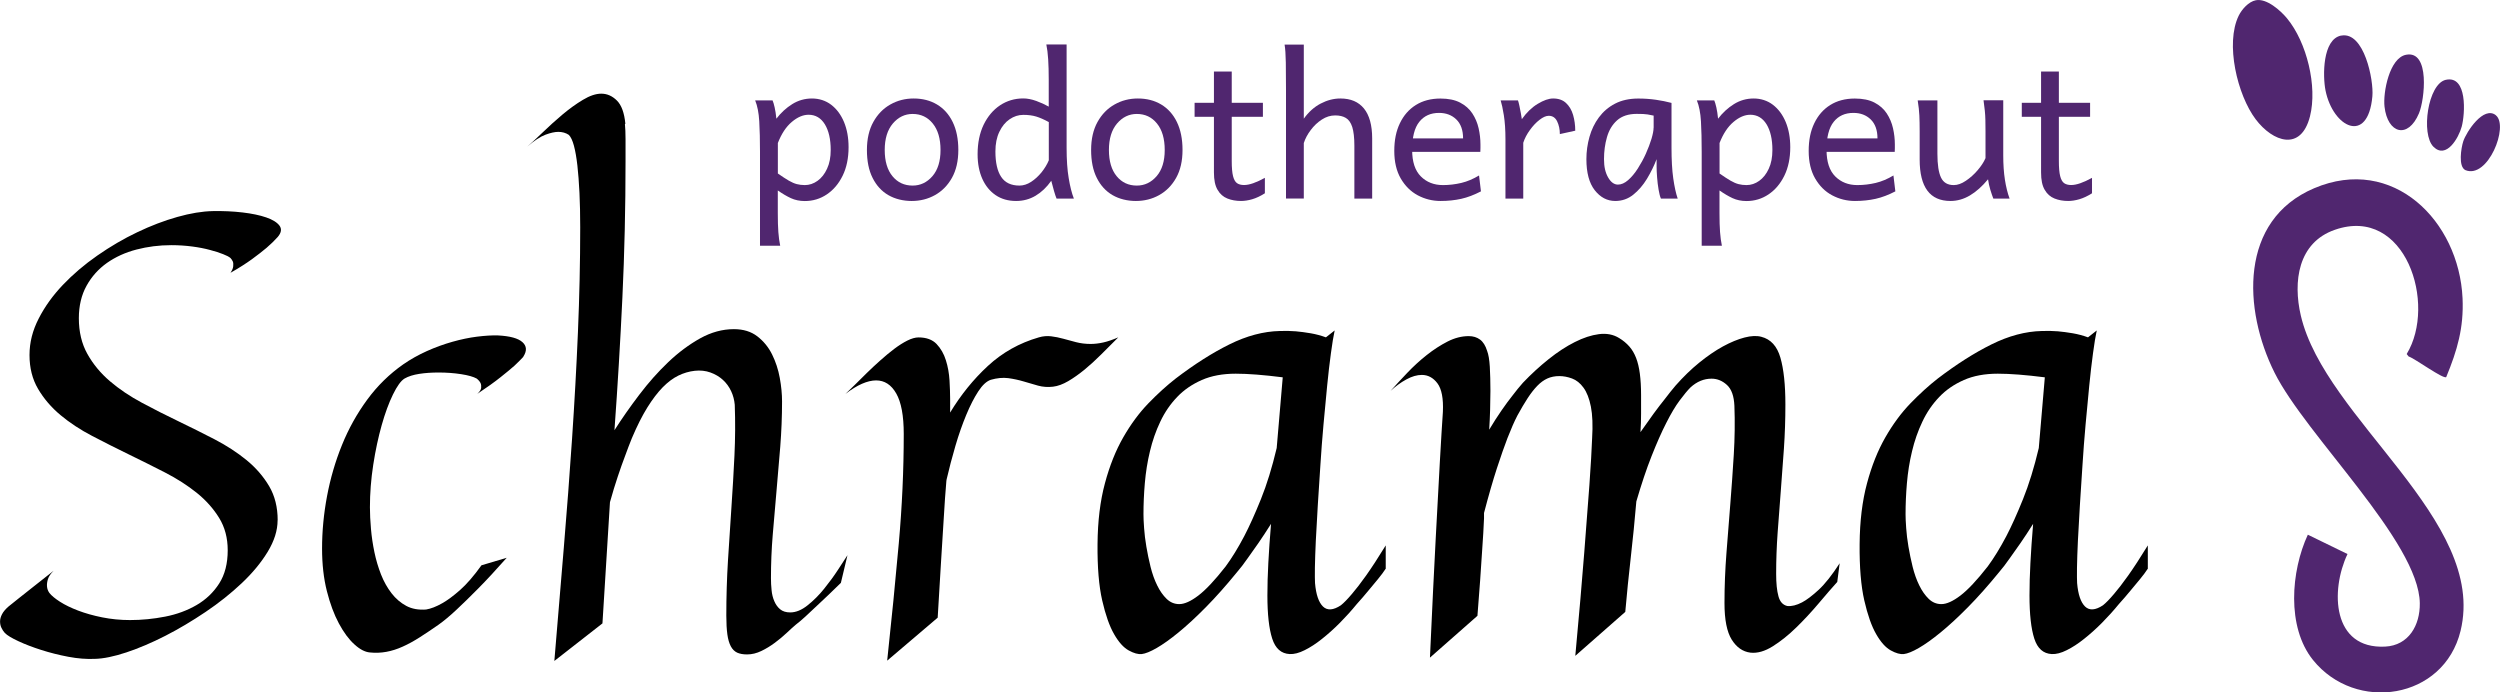
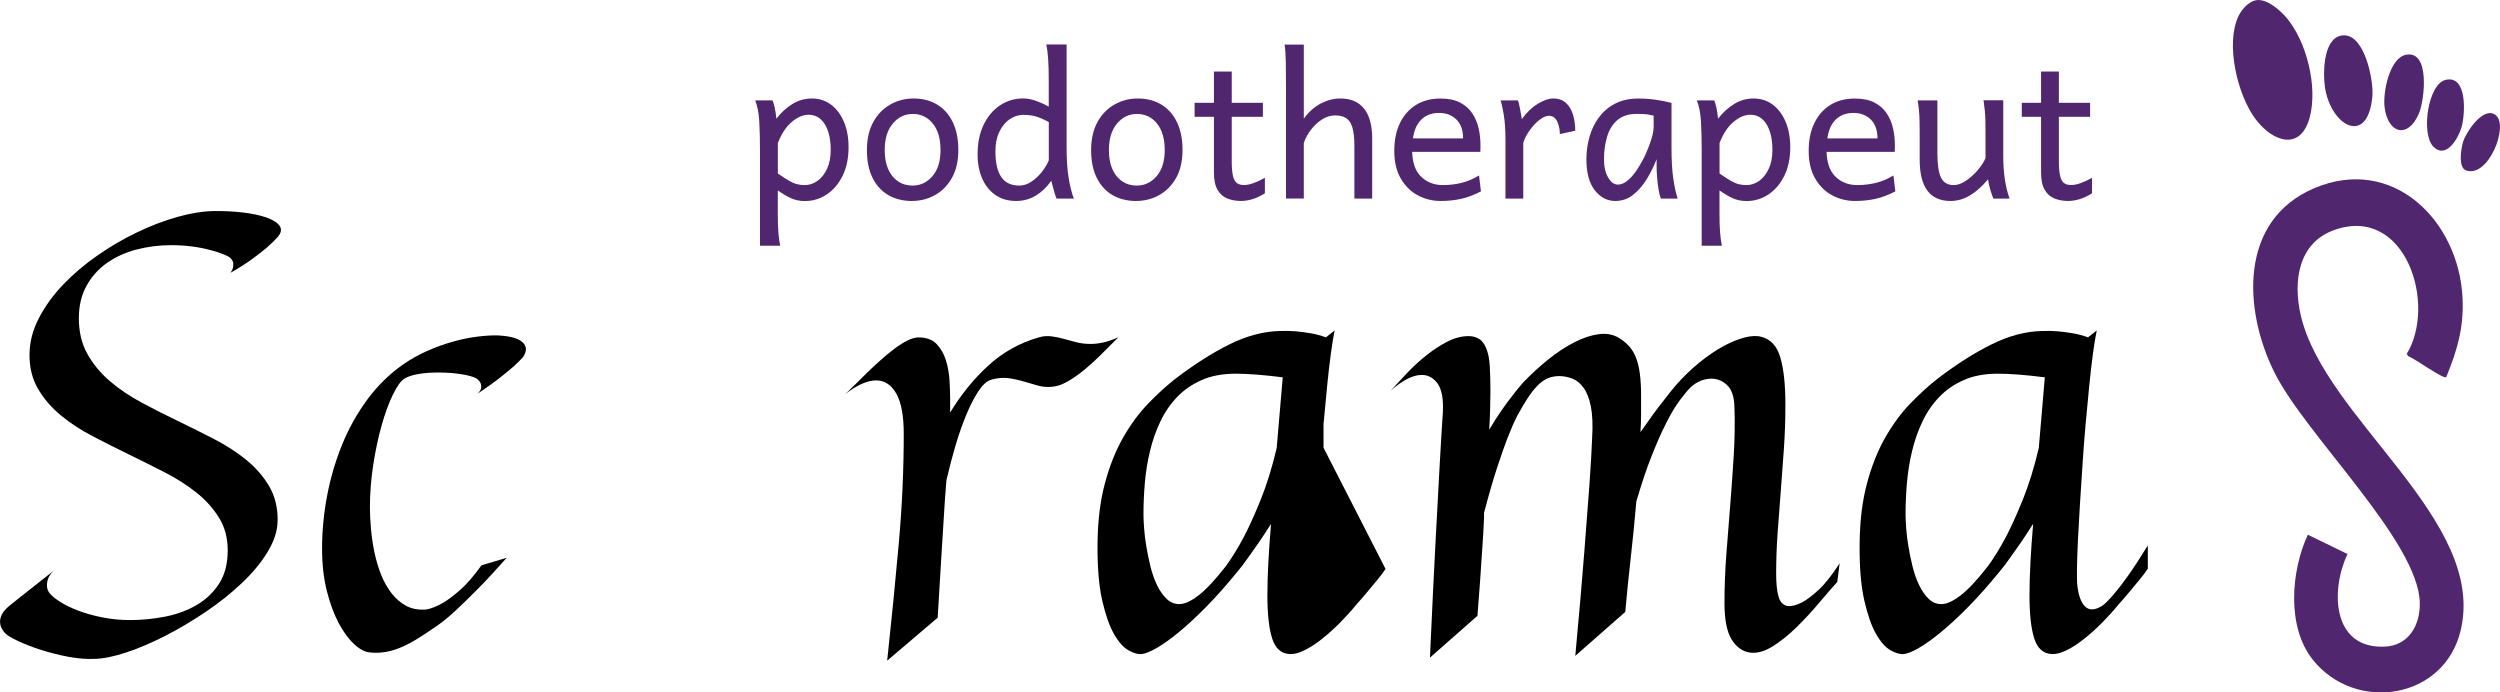
<svg xmlns="http://www.w3.org/2000/svg" id="Laag_2" viewBox="0 0 405.89 112.43">
  <defs>
    <style>.cls-1{fill:#50266f;}</style>
  </defs>
  <g id="Laag_1-2">
    <path class="cls-1" d="M397.16,61.22c-.46.4-5.16-3.07-6.1-3.34l-.32-.4c4.93-8.1-.19-24.14-11.64-20.18-6.03,2.08-6.83,8.44-5.55,13.93,3.93,16.85,30.3,33.19,25.94,51.18-2.72,11.2-17.06,13.33-23.97,4.73-4.3-5.35-3.57-14.42-.83-20.33l6.44,3.14c-2.8,5.92-2.5,15.46,6.11,15.03,3.82-.19,5.68-3.46,5.63-7.04-.14-9.99-18.46-27.18-23.58-37.43s-5.78-24.76,6.43-29.95c12.81-5.44,23.51,5.31,24.09,17.85.22,4.8-.86,8.46-2.65,12.81Z" />
    <path class="cls-1" d="M366.25.04c1.76-.34,4.02,1.67,5.07,2.95,3.2,3.87,4.95,11.04,3.72,15.9-1.46,5.73-6.01,4.2-8.83.46-2.96-3.94-4.96-12.28-2.74-16.81.51-1.03,1.6-2.27,2.78-2.5Z" />
    <path class="cls-1" d="M380.12,5.78c3.71-.71,5.29,7.23,5.05,9.85-.71,7.92-6.4,5.08-7.61-.95-.46-2.31-.51-8.32,2.55-8.91Z" />
    <path class="cls-1" d="M390.64,8.89c3.93-.76,3.02,7.33,2.09,9.52-1.78,4.21-5.09,3.3-5.59-1.1-.26-2.29.79-7.9,3.5-8.42Z" />
    <path class="cls-1" d="M395.09,23.83c-2.07-2.04-.92-10.22,2-10.87,3.52-.78,3.15,5.52,2.58,7.61-.49,1.8-2.49,5.33-4.58,3.26Z" />
    <path class="cls-1" d="M405.22,18.72c2.15,1.75-1.3,10.41-4.95,8.9-1.19-.57-.69-3.6-.35-4.66.51-1.57,3.32-5.85,5.31-4.24Z" />
    <path d="M45.07,84.46c0,1.66-.54,3.37-1.61,5.13s-2.48,3.46-4.22,5.1c-1.74,1.64-3.69,3.2-5.86,4.66-2.17,1.46-4.35,2.76-6.54,3.88s-4.31,2.02-6.32,2.69c-2.02.67-3.73,1.02-5.13,1.05-1.33.06-2.77-.05-4.3-.34-1.53-.29-2.99-.66-4.37-1.1-1.38-.44-2.62-.91-3.71-1.42-1.09-.5-1.83-.95-2.22-1.34-.23-.26-.42-.54-.56-.85-.15-.31-.22-.65-.22-1.03s.11-.76.32-1.17c.21-.41.56-.82,1.05-1.25.46-.36,1.03-.81,1.71-1.37.59-.46,1.33-1.05,2.25-1.78.91-.73,2.03-1.62,3.37-2.66-.49.49-.8.94-.93,1.37-.13.42-.18.81-.15,1.17.03.39.16.75.39,1.07.33.42.9.9,1.71,1.42.81.52,1.8,1,2.95,1.44,1.16.44,2.46.81,3.91,1.1,1.45.29,2.95.44,4.52.44,1.92,0,3.82-.19,5.71-.56,1.89-.37,3.59-1,5.1-1.88s2.73-2.04,3.66-3.49c.93-1.45,1.39-3.25,1.39-5.4,0-1.99-.46-3.74-1.39-5.25s-2.14-2.87-3.64-4.08c-1.5-1.2-3.21-2.3-5.15-3.3-1.94-.99-3.91-1.98-5.91-2.95s-3.97-1.97-5.91-2.98c-1.94-1.01-3.65-2.14-5.15-3.39-1.5-1.25-2.71-2.67-3.64-4.25-.93-1.58-1.39-3.41-1.39-5.49s.5-4,1.49-5.93c.99-1.94,2.3-3.76,3.93-5.47,1.63-1.71,3.49-3.3,5.59-4.76s4.26-2.73,6.47-3.78c2.21-1.06,4.39-1.89,6.52-2.49,2.13-.6,4.06-.92,5.79-.95,1.66-.03,3.25.04,4.79.22,1.53.18,2.82.45,3.86.81,1.04.36,1.76.81,2.15,1.34s.29,1.15-.29,1.83c-.49.55-1.09,1.14-1.81,1.76-.65.55-1.45,1.17-2.39,1.86-.94.68-2.1,1.42-3.47,2.2.26-.39.41-.74.44-1.05.03-.31.02-.56-.05-.76-.1-.23-.23-.42-.39-.59-.23-.2-.63-.41-1.2-.63-.57-.23-1.28-.46-2.12-.68-.85-.23-1.81-.42-2.88-.56s-2.21-.22-3.42-.22c-1.95,0-3.83.24-5.64.71-1.81.47-3.4,1.2-4.79,2.17-1.38.98-2.49,2.21-3.32,3.71-.83,1.5-1.25,3.26-1.25,5.27,0,2.21.46,4.15,1.39,5.81s2.15,3.13,3.66,4.42c1.51,1.29,3.24,2.45,5.18,3.49,1.94,1.04,3.91,2.04,5.91,3,2,.96,3.97,1.95,5.91,2.95,1.94,1.01,3.66,2.13,5.18,3.37,1.51,1.24,2.73,2.65,3.66,4.22.93,1.58,1.39,3.43,1.39,5.54Z" />
    <path d="M84.96,57.94c-.33.36-.8.83-1.42,1.42-.55.49-1.31,1.12-2.27,1.88-.96.77-2.22,1.67-3.78,2.71.39-.36.6-.68.63-.98.03-.29,0-.55-.1-.78-.13-.26-.34-.5-.63-.73-.52-.29-1.36-.53-2.51-.71-1.16-.18-2.38-.27-3.69-.27-1.11,0-2.15.07-3.12.22s-1.77.4-2.39.76c-.59.36-1.21,1.22-1.88,2.59-.67,1.37-1.28,3.03-1.83,4.98-.55,1.95-1.01,4.09-1.37,6.42-.36,2.33-.54,4.63-.54,6.91,0,1.07.06,2.25.17,3.52.11,1.27.3,2.53.56,3.78.26,1.25.62,2.46,1.07,3.61.46,1.16,1.03,2.17,1.71,3.05s1.48,1.56,2.39,2.05c.91.49,1.99.68,3.22.59.78-.13,1.66-.47,2.64-1.03.81-.46,1.77-1.16,2.86-2.12,1.09-.96,2.25-2.3,3.49-4.03l4.1-1.22c-1.73,1.95-3.27,3.62-4.64,5-1.37,1.38-2.52,2.51-3.47,3.39-1.11,1.04-2.1,1.87-2.98,2.49-1.07.75-2.08,1.42-3.03,2.03-.94.6-1.86,1.11-2.76,1.51-.9.41-1.78.69-2.66.85-.88.16-1.77.2-2.69.1-.78-.07-1.62-.5-2.51-1.32-.9-.81-1.73-1.94-2.51-3.39-.78-1.45-1.43-3.2-1.95-5.25-.52-2.05-.78-4.36-.78-6.93,0-2.8.27-5.63.81-8.5.54-2.86,1.34-5.62,2.42-8.28,1.07-2.65,2.44-5.11,4.1-7.37,1.66-2.26,3.61-4.17,5.86-5.74,1.17-.81,2.45-1.53,3.83-2.15,1.38-.62,2.77-1.12,4.15-1.51,1.38-.39,2.72-.67,4-.83,1.29-.16,2.42-.23,3.39-.2,1.95.1,3.28.46,3.98,1.1.7.63.74,1.42.12,2.37Z" />
-     <path d="M101.46,20.15c.06.62.1,1.43.1,2.44v3.56c0,7.55-.17,14.93-.51,22.14-.34,7.21-.77,14.4-1.29,21.56,1.2-1.89,2.55-3.81,4.03-5.76,1.48-1.95,3.05-3.72,4.71-5.3,1.66-1.58,3.39-2.86,5.18-3.86,1.79-.99,3.61-1.49,5.47-1.49,1.53,0,2.8.39,3.81,1.17,1.01.78,1.81,1.76,2.39,2.93s1,2.44,1.25,3.81.37,2.64.37,3.81c0,2.47-.1,4.92-.29,7.35-.2,2.43-.4,4.83-.61,7.2-.21,2.38-.42,4.74-.61,7.1-.2,2.36-.29,4.71-.29,7.06,0,.65.03,1.3.1,1.95.06.65.21,1.25.44,1.78.23.54.54.98.95,1.32.41.34.95.51,1.64.51.91,0,1.85-.38,2.81-1.15.96-.76,1.86-1.66,2.69-2.69s1.58-2.05,2.25-3.08c.67-1.03,1.18-1.81,1.54-2.37l-1.07,4.49c-1.43,1.4-2.61,2.53-3.54,3.39-.93.86-1.67,1.55-2.22,2.08-.65.59-1.17,1.03-1.56,1.32-.39.33-.88.77-1.46,1.32-.59.55-1.23,1.09-1.93,1.61-.7.52-1.43.97-2.2,1.34-.77.37-1.54.56-2.32.56-.65,0-1.19-.1-1.61-.29-.42-.2-.77-.54-1.03-1.03-.26-.49-.45-1.13-.56-1.93-.11-.8-.17-1.81-.17-3.05,0-3.06.09-6.05.27-8.96.18-2.91.37-5.79.56-8.62s.36-5.63.49-8.4c.13-2.77.15-5.52.05-8.25-.07-.78-.26-1.52-.59-2.22-.33-.7-.77-1.31-1.34-1.83-.57-.52-1.25-.92-2.03-1.2-.78-.28-1.63-.37-2.54-.27-.91.1-1.8.36-2.66.78-.86.42-1.71,1.06-2.54,1.9-.83.85-1.66,1.94-2.49,3.27-.83,1.33-1.67,3-2.51,4.98-.36.88-.73,1.86-1.12,2.93-.36.94-.75,2.04-1.17,3.3-.42,1.25-.85,2.65-1.27,4.17l-1.22,19.68-7.81,6.1c.52-6.28,1.03-12.43,1.54-18.43.5-6.01.95-11.91,1.34-17.72s.71-11.56.95-17.24c.24-5.68.37-11.35.37-17.02,0-2.02-.04-3.87-.12-5.57-.08-1.69-.2-3.18-.34-4.47-.15-1.29-.33-2.35-.56-3.2-.23-.85-.5-1.43-.83-1.76-.49-.33-1.06-.49-1.71-.49-.55,0-1.25.15-2.08.46-.83.31-1.81.95-2.95,1.93.68-.59,1.53-1.37,2.54-2.34,1.01-.98,2.07-1.93,3.17-2.86,1.11-.93,2.21-1.73,3.32-2.39,1.11-.67,2.1-1,2.98-1,.94,0,1.79.37,2.54,1.12.75.75,1.2,2,1.37,3.76Z" />
    <path d="M153.66,77.96c-.16,1.86-.31,3.94-.44,6.25-.13,1.99-.28,4.34-.44,7.06-.16,2.72-.34,5.72-.54,9.01l-8.2,6.98c.72-6.64,1.34-12.97,1.88-18.99.54-6.02.81-11.96.81-17.82,0-2.96-.41-5.15-1.22-6.57-.81-1.42-1.9-2.12-3.27-2.12s-3.09.73-4.98,2.2c.42-.39.94-.89,1.54-1.49s1.25-1.25,1.95-1.93c.7-.68,1.43-1.37,2.2-2.05.76-.68,1.51-1.3,2.25-1.86.73-.55,1.44-1,2.12-1.34s1.29-.51,1.81-.51c1.27,0,2.25.36,2.93,1.07.68.72,1.19,1.6,1.51,2.64.33,1.04.52,2.13.59,3.27.06,1.14.1,2.12.1,2.93v2.29c1.73-2.86,3.77-5.39,6.13-7.57,2.36-2.18,5.12-3.73,8.28-4.64.68-.2,1.35-.25,2-.17.65.08,1.3.21,1.95.39.65.18,1.34.37,2.08.56s1.52.29,2.37.29c.65,0,1.33-.08,2.05-.24.72-.16,1.53-.44,2.44-.83l-2.78,2.78c-.91.91-1.81,1.73-2.71,2.47-.9.73-1.77,1.35-2.64,1.86-.86.5-1.68.81-2.47.9-.85.1-1.65.04-2.42-.17-.77-.21-1.55-.44-2.34-.68-.8-.24-1.64-.42-2.51-.54-.88-.11-1.82-.02-2.83.27-.68.23-1.36.85-2.03,1.88-.67,1.03-1.32,2.29-1.95,3.81s-1.22,3.19-1.76,5.03c-.54,1.84-1.02,3.67-1.44,5.49v.1Z" />
-     <path d="M224.95,92.37c-.29.46-.7,1-1.22,1.64-.52.63-1.04,1.26-1.56,1.88-.59.72-1.22,1.45-1.9,2.2-.85,1.04-1.76,2.05-2.73,3.03s-1.95,1.85-2.91,2.61c-.96.77-1.9,1.38-2.81,1.83-.91.46-1.73.67-2.44.63-1.37-.07-2.31-.9-2.83-2.51-.52-1.61-.78-3.95-.78-7.01,0-1.63.05-3.39.15-5.27.1-1.89.24-4,.44-6.35-.72,1.14-1.4,2.18-2.05,3.12-.65.94-1.24,1.77-1.76,2.49-.59.85-1.17,1.61-1.76,2.29-1.73,2.12-3.39,3.99-5,5.62-1.61,1.63-3.09,3-4.44,4.1-1.35,1.11-2.54,1.95-3.56,2.54s-1.83.91-2.42.98c-.59.06-1.29-.13-2.12-.59-.83-.46-1.62-1.33-2.37-2.64-.75-1.3-1.39-3.12-1.93-5.47s-.79-5.39-.76-9.13c.03-3.74.43-7.04,1.2-9.89.76-2.85,1.76-5.34,2.98-7.47,1.22-2.13,2.58-3.97,4.08-5.52,1.5-1.55,2.98-2.89,4.44-4.03,3.03-2.31,5.93-4.16,8.72-5.54,2.78-1.38,5.51-2.11,8.18-2.17.88-.03,1.74-.02,2.59.05.75.07,1.55.17,2.42.32.86.15,1.68.37,2.47.66l1.42-1.12c-.2.91-.4,2.15-.61,3.71-.21,1.56-.42,3.32-.61,5.27s-.39,4.04-.59,6.25c-.2,2.21-.37,4.44-.51,6.67-.15,2.23-.29,4.39-.42,6.49-.13,2.1-.24,4.01-.32,5.74-.08,1.73-.13,3.19-.15,4.39-.02,1.2,0,2.03.02,2.49.16,1.86.59,3.12,1.29,3.81.7.68,1.67.62,2.91-.2.49-.39,1.09-1.01,1.81-1.86.62-.72,1.38-1.7,2.27-2.95.89-1.25,1.96-2.89,3.2-4.91v3.81ZM208.25,61.26c-3.09-.39-5.63-.59-7.62-.59-2.12,0-3.96.34-5.52,1.03s-2.9,1.6-4,2.76c-1.11,1.16-2.02,2.49-2.73,4-.72,1.51-1.28,3.12-1.68,4.81-.41,1.69-.68,3.42-.83,5.18s-.22,3.43-.22,5.03c0,.55.03,1.3.1,2.25.06.94.19,1.95.37,3.03.18,1.07.41,2.17.68,3.27.28,1.11.63,2.11,1.07,3,.44.9.95,1.63,1.54,2.2.59.57,1.27.85,2.05.85.85,0,1.88-.46,3.1-1.39s2.69-2.5,4.42-4.71c1.01-1.37,2.02-3.01,3.03-4.93.85-1.63,1.75-3.63,2.71-6.01.96-2.38,1.81-5.14,2.56-8.3l.98-11.47Z" />
+     <path d="M224.95,92.37c-.29.46-.7,1-1.22,1.64-.52.63-1.04,1.26-1.56,1.88-.59.72-1.22,1.45-1.9,2.2-.85,1.04-1.76,2.05-2.73,3.03s-1.95,1.85-2.91,2.61c-.96.77-1.9,1.38-2.81,1.83-.91.46-1.73.67-2.44.63-1.37-.07-2.31-.9-2.83-2.51-.52-1.61-.78-3.95-.78-7.01,0-1.63.05-3.39.15-5.27.1-1.89.24-4,.44-6.35-.72,1.14-1.4,2.18-2.05,3.12-.65.94-1.24,1.77-1.76,2.49-.59.85-1.17,1.61-1.76,2.29-1.73,2.12-3.39,3.99-5,5.62-1.61,1.63-3.09,3-4.44,4.1-1.35,1.11-2.54,1.95-3.56,2.54s-1.83.91-2.42.98c-.59.06-1.29-.13-2.12-.59-.83-.46-1.62-1.33-2.37-2.64-.75-1.3-1.39-3.12-1.93-5.47s-.79-5.39-.76-9.13c.03-3.74.43-7.04,1.2-9.89.76-2.85,1.76-5.34,2.98-7.47,1.22-2.13,2.58-3.97,4.08-5.52,1.5-1.55,2.98-2.89,4.44-4.03,3.03-2.31,5.93-4.16,8.72-5.54,2.78-1.38,5.51-2.11,8.18-2.17.88-.03,1.74-.02,2.59.05.75.07,1.55.17,2.42.32.86.15,1.68.37,2.47.66l1.42-1.12c-.2.91-.4,2.15-.61,3.71-.21,1.56-.42,3.32-.61,5.27s-.39,4.04-.59,6.25v3.81ZM208.25,61.26c-3.09-.39-5.63-.59-7.62-.59-2.12,0-3.96.34-5.52,1.03s-2.9,1.6-4,2.76c-1.11,1.16-2.02,2.49-2.73,4-.72,1.51-1.28,3.12-1.68,4.81-.41,1.69-.68,3.42-.83,5.18s-.22,3.43-.22,5.03c0,.55.03,1.3.1,2.25.06.94.19,1.95.37,3.03.18,1.07.41,2.17.68,3.27.28,1.11.63,2.11,1.07,3,.44.9.95,1.63,1.54,2.2.59.57,1.27.85,2.05.85.85,0,1.88-.46,3.1-1.39s2.69-2.5,4.42-4.71c1.01-1.37,2.02-3.01,3.03-4.93.85-1.63,1.75-3.63,2.71-6.01.96-2.38,1.81-5.14,2.56-8.3l.98-11.47Z" />
    <path d="M263.87,99.35l-8.11,7.13c.62-6.71,1.11-12.32,1.46-16.85.36-4.52.63-8.15.83-10.89.23-3.22.37-5.75.44-7.57.13-2.12.06-3.83-.2-5.15-.26-1.32-.66-2.34-1.2-3.08s-1.16-1.23-1.86-1.49c-.7-.26-1.39-.39-2.08-.39s-1.36.13-1.93.39c-.57.26-1.12.66-1.64,1.2-.52.54-1.04,1.2-1.56,2-.52.8-1.07,1.73-1.66,2.81-.49.94-1.03,2.17-1.61,3.66-.49,1.27-1.06,2.9-1.71,4.88-.65,1.99-1.35,4.41-2.1,7.28v.88c-.07,1.56-.16,3.22-.29,4.98-.1,1.5-.21,3.19-.34,5.08-.13,1.89-.28,3.81-.44,5.76l-7.71,6.79c.36-7.91.67-14.44.95-19.6.28-5.16.5-9.24.66-12.23.2-3.52.36-6.2.49-8.06.1-2.18-.2-3.73-.88-4.64-.68-.91-1.53-1.37-2.54-1.37-.78,0-1.62.24-2.51.73-.9.49-1.75,1.11-2.56,1.86.81-.91,1.72-1.89,2.71-2.93.99-1.04,2.04-2,3.15-2.88,1.11-.88,2.24-1.61,3.39-2.2,1.16-.59,2.3-.88,3.44-.88.72,0,1.33.19,1.83.56.5.37.89.98,1.15,1.83.23.59.37,1.45.44,2.59.06,1.14.1,2.44.1,3.91,0,.94-.02,1.95-.05,3.03-.03,1.07-.08,2.17-.15,3.27.68-1.14,1.35-2.18,2-3.12.65-.94,1.24-1.74,1.76-2.39.59-.78,1.16-1.48,1.71-2.1,1.33-1.4,2.73-2.68,4.17-3.83,1.45-1.16,2.86-2.08,4.25-2.78,1.38-.7,2.69-1.13,3.93-1.29,1.24-.16,2.33.05,3.27.63.65.39,1.2.85,1.66,1.37.46.52.82,1.14,1.1,1.86.28.72.48,1.57.61,2.56.13.99.2,2.16.2,3.49v3c0,.99-.03,1.99-.1,3,.75-1.07,1.46-2.07,2.12-2.98.67-.91,1.28-1.71,1.83-2.39.62-.81,1.2-1.55,1.76-2.2,1.24-1.4,2.51-2.64,3.83-3.71s2.6-1.95,3.86-2.64c1.25-.68,2.42-1.16,3.49-1.44,1.07-.28,1.99-.32,2.73-.12,1.53.39,2.56,1.52,3.1,3.39.54,1.87.81,4.4.81,7.59,0,2.44-.08,4.83-.24,7.18-.16,2.34-.33,4.65-.51,6.91-.18,2.26-.35,4.51-.51,6.74-.16,2.23-.24,4.45-.24,6.67,0,1.53.12,2.74.37,3.64.24.9.72,1.42,1.44,1.59.72.07,1.51-.13,2.39-.59.75-.39,1.64-1.07,2.69-2.03,1.04-.96,2.18-2.4,3.42-4.32l-.39,3.03c-.88.98-1.9,2.15-3.05,3.52-1.16,1.37-2.36,2.66-3.61,3.88-1.25,1.22-2.52,2.24-3.81,3.05-1.29.81-2.5,1.16-3.64,1.03-1.24-.16-2.25-.87-3.03-2.12s-1.17-3.23-1.17-5.93.11-5.44.32-8.13c.21-2.69.42-5.35.63-8.01.21-2.65.4-5.31.56-7.96.16-2.65.2-5.3.1-7.93-.07-1.56-.46-2.69-1.2-3.37s-1.57-1.03-2.51-1.03c-1.24,0-2.38.47-3.42,1.42-.49.49-1.07,1.2-1.76,2.12s-1.41,2.14-2.17,3.64c-.77,1.5-1.56,3.3-2.39,5.4s-1.65,4.55-2.47,7.35c-.26,3.06-.56,6.08-.9,9.06s-.64,5.95-.9,8.91Z" />
    <path d="M348.68,92.37c-.29.46-.7,1-1.22,1.64-.52.63-1.04,1.26-1.56,1.88-.59.72-1.22,1.45-1.9,2.2-.85,1.04-1.76,2.05-2.73,3.03s-1.95,1.85-2.91,2.61c-.96.77-1.9,1.38-2.81,1.83-.91.46-1.73.67-2.44.63-1.37-.07-2.31-.9-2.83-2.51-.52-1.61-.78-3.95-.78-7.01,0-1.63.05-3.39.15-5.27.1-1.89.24-4,.44-6.35-.72,1.14-1.4,2.18-2.05,3.12-.65.94-1.24,1.77-1.76,2.49-.59.85-1.17,1.61-1.76,2.29-1.73,2.12-3.39,3.99-5,5.62-1.61,1.63-3.09,3-4.44,4.1-1.35,1.11-2.54,1.95-3.56,2.54s-1.83.91-2.42.98c-.59.06-1.29-.13-2.12-.59-.83-.46-1.62-1.33-2.37-2.64-.75-1.3-1.39-3.12-1.93-5.47s-.79-5.39-.76-9.13c.03-3.74.43-7.04,1.2-9.89.76-2.85,1.76-5.34,2.98-7.47,1.22-2.13,2.58-3.97,4.08-5.52,1.5-1.55,2.98-2.89,4.44-4.03,3.03-2.31,5.93-4.16,8.72-5.54,2.78-1.38,5.51-2.11,8.18-2.17.88-.03,1.74-.02,2.59.05.75.07,1.55.17,2.42.32.86.15,1.68.37,2.47.66l1.42-1.12c-.2.91-.4,2.15-.61,3.71-.21,1.56-.42,3.32-.61,5.27s-.39,4.04-.59,6.25c-.2,2.21-.37,4.44-.51,6.67-.15,2.23-.29,4.39-.42,6.49-.13,2.1-.24,4.01-.32,5.74-.08,1.73-.13,3.19-.15,4.39-.02,1.2,0,2.03.02,2.49.16,1.86.59,3.12,1.29,3.81.7.68,1.67.62,2.91-.2.49-.39,1.09-1.01,1.81-1.86.62-.72,1.38-1.7,2.27-2.95.89-1.25,1.96-2.89,3.2-4.91v3.81ZM331.98,61.26c-3.09-.39-5.63-.59-7.62-.59-2.12,0-3.96.34-5.52,1.03s-2.9,1.6-4,2.76c-1.11,1.16-2.02,2.49-2.73,4-.72,1.51-1.28,3.12-1.68,4.81-.41,1.69-.68,3.42-.83,5.18s-.22,3.43-.22,5.03c0,.55.03,1.3.1,2.25.06.94.19,1.95.37,3.03.18,1.07.41,2.17.68,3.27.28,1.11.63,2.11,1.07,3,.44.9.95,1.63,1.54,2.2.59.57,1.27.85,2.05.85.85,0,1.88-.46,3.1-1.39s2.69-2.5,4.42-4.71c1.01-1.37,2.02-3.01,3.03-4.93.85-1.63,1.75-3.63,2.71-6.01.96-2.38,1.81-5.14,2.56-8.3l.98-11.47Z" />
    <path class="cls-1" d="M122.62,16.3h2.81c.11.26.23.64.34,1.14.11.5.21,1.11.28,1.83.74-.97,1.6-1.76,2.58-2.37.98-.61,2.05-.91,3.2-.91s2.23.34,3.12,1.02c.89.68,1.58,1.61,2.08,2.8.49,1.19.74,2.55.74,4.08,0,1.78-.32,3.33-.96,4.63-.64,1.31-1.5,2.32-2.57,3.04-1.07.72-2.27,1.08-3.58,1.08-.83,0-1.59-.16-2.26-.47s-1.38-.73-2.12-1.25v3.67c0,1.25.03,2.28.09,3.09s.16,1.55.3,2.22h-3.28v-15.23c0-1.95-.04-3.61-.12-4.98-.08-1.37-.3-2.5-.66-3.38ZM126.29,23.25v4.92c.72.5,1.31.89,1.78,1.16.47.27.9.46,1.29.56.39.1.83.16,1.3.16.74,0,1.43-.23,2.07-.69.64-.46,1.16-1.11,1.55-1.97.4-.85.59-1.87.59-3.05,0-1.74-.32-3.12-.95-4.16-.64-1.03-1.52-1.55-2.64-1.55-.9,0-1.81.39-2.73,1.17-.93.78-1.68,1.93-2.27,3.44Z" />
    <path class="cls-1" d="M140.75,24.35c0-1.79.35-3.31,1.04-4.55.69-1.24,1.61-2.19,2.77-2.84,1.15-.65,2.41-.97,3.77-.97,1.44,0,2.7.32,3.79.97,1.09.65,1.94,1.59,2.55,2.84.61,1.25.92,2.76.92,4.55s-.35,3.3-1.04,4.53c-.69,1.23-1.61,2.16-2.76,2.8-1.15.64-2.41.95-3.78.95s-2.69-.32-3.78-.95-1.95-1.57-2.56-2.8c-.62-1.23-.92-2.74-.92-4.53ZM143.64,24.35c0,1.82.42,3.24,1.26,4.26.84,1.02,1.93,1.52,3.27,1.52,1.26,0,2.33-.51,3.21-1.52.88-1.02,1.32-2.43,1.32-4.26s-.42-3.27-1.26-4.3c-.84-1.04-1.93-1.55-3.27-1.55-1.26,0-2.33.52-3.21,1.55-.88,1.04-1.32,2.47-1.32,4.3Z" />
    <path class="cls-1" d="M173.17,7.24v16.72c0,1.97.11,3.62.34,4.96.22,1.34.5,2.45.84,3.32h-2.81c-.12-.27-.25-.68-.41-1.22-.16-.54-.31-1.1-.45-1.67-.74,1.05-1.59,1.86-2.55,2.43-.96.57-2.01.85-3.16.85-1.27,0-2.38-.31-3.31-.94s-1.66-1.51-2.17-2.65c-.51-1.14-.77-2.47-.77-3.99,0-1.84.33-3.44.98-4.8.66-1.35,1.54-2.4,2.66-3.15,1.12-.74,2.38-1.12,3.77-1.12.67,0,1.37.14,2.12.41.74.27,1.42.58,2.02.92v-4.38c0-1.25-.03-2.35-.09-3.3-.06-.95-.16-1.75-.3-2.41h3.28ZM170.28,25.99v-6.17c-.77-.42-1.46-.72-2.05-.9-.6-.18-1.29-.27-2.09-.27s-1.53.24-2.22.71c-.69.47-1.25,1.15-1.67,2.04-.43.89-.64,1.95-.64,3.19,0,1.81.31,3.19.94,4.13.62.94,1.61,1.41,2.97,1.41.63,0,1.26-.2,1.88-.6.62-.4,1.18-.92,1.7-1.55.51-.64.91-1.3,1.19-1.98Z" />
    <path class="cls-1" d="M177.15,24.35c0-1.79.35-3.31,1.04-4.55.69-1.24,1.61-2.19,2.77-2.84,1.15-.65,2.41-.97,3.77-.97,1.44,0,2.7.32,3.79.97,1.09.65,1.94,1.59,2.55,2.84.61,1.25.92,2.76.92,4.55s-.35,3.3-1.04,4.53c-.69,1.23-1.61,2.16-2.76,2.8-1.15.64-2.41.95-3.78.95s-2.69-.32-3.78-.95-1.95-1.57-2.56-2.8c-.62-1.23-.92-2.74-.92-4.53ZM180.04,24.35c0,1.82.42,3.24,1.26,4.26.84,1.02,1.93,1.52,3.27,1.52,1.26,0,2.33-.51,3.21-1.52.88-1.02,1.32-2.43,1.32-4.26s-.42-3.27-1.26-4.3c-.84-1.04-1.93-1.55-3.27-1.55-1.26,0-2.33.52-3.21,1.55-.88,1.04-1.32,2.47-1.32,4.3Z" />
    <path class="cls-1" d="M205.04,18.96h-11.09v-2.27h11.09v2.27ZM205.36,28.88v2.5c-.72.46-1.41.78-2.06.97s-1.26.28-1.81.28c-.81,0-1.55-.13-2.22-.4-.67-.27-1.2-.73-1.59-1.41-.4-.67-.59-1.61-.59-2.8V11.61h2.89v14.53c0,1.07.07,1.89.21,2.45s.36.95.65,1.15c.29.2.67.3,1.14.3.85,0,1.98-.39,3.39-1.17Z" />
    <path class="cls-1" d="M211.68,23.17v9.06h-2.89V14.58c0-1.68-.01-3.15-.03-4.43-.02-1.28-.09-2.25-.2-2.91h3.12v12.03c.77-1.08,1.68-1.9,2.73-2.45,1.05-.55,2.12-.83,3.21-.83,1.67,0,2.94.54,3.83,1.63.88,1.09,1.33,2.71,1.33,4.85v9.77h-2.89v-8.59c0-1.3-.12-2.31-.34-3.02-.23-.71-.58-1.21-1.04-1.48-.46-.28-1.04-.41-1.74-.41-.75,0-1.47.22-2.16.67-.69.45-1.29,1.01-1.8,1.7-.52.68-.89,1.38-1.12,2.09Z" />
    <path class="cls-1" d="M240.34,24.66h-11.63v-2.19h8.83c0-1.34-.37-2.37-1.1-3.08-.73-.71-1.67-1.06-2.8-1.06-1.37,0-2.44.48-3.21,1.45-.78.97-1.16,2.49-1.16,4.56,0,1.93.47,3.36,1.41,4.3.94.94,2.14,1.41,3.59,1.41,1.01,0,2-.12,2.98-.35.97-.23,1.93-.64,2.88-1.21l.31,2.58c-1.1.57-2.17.98-3.2,1.21s-2.15.35-3.36.35c-1.32,0-2.55-.31-3.7-.92-1.14-.61-2.06-1.53-2.76-2.73-.7-1.21-1.05-2.7-1.05-4.47s.3-3.23.91-4.5c.61-1.27,1.47-2.26,2.59-2.96,1.12-.7,2.45-1.05,3.99-1.05,1.29,0,2.36.22,3.2.66.84.44,1.5,1.02,1.98,1.75.48.73.82,1.53,1.02,2.41.2.88.3,1.76.3,2.63v.6c0,.27,0,.47-.02.62Z" />
    <path class="cls-1" d="M247.31,32.24h-2.89v-9.61c0-1.53-.09-2.83-.26-3.91-.17-1.07-.35-1.88-.52-2.42h2.81c.08.22.16.52.24.91.08.39.15.78.23,1.17.07.4.12.72.16.97.76-1.08,1.62-1.91,2.58-2.49.96-.58,1.79-.87,2.5-.87.88,0,1.58.25,2.1.74.53.5.91,1.14,1.14,1.93.23.79.35,1.65.35,2.56l-2.5.55c0-.78-.15-1.47-.44-2.07-.29-.6-.75-.9-1.36-.9-.44,0-.94.22-1.49.65-.56.43-1.08.98-1.57,1.66-.49.67-.85,1.36-1.08,2.07v9.06Z" />
    <path class="cls-1" d="M272.39,32.24h-2.73c-.15-.33-.27-.82-.38-1.46s-.19-1.3-.24-1.98c-.05-.68-.08-1.25-.08-1.71v-1.25c-.41,1.07-.93,2.13-1.56,3.18-.64,1.05-1.38,1.91-2.23,2.59-.85.68-1.83,1.02-2.92,1.02-1.31,0-2.42-.58-3.33-1.74-.91-1.16-1.36-2.85-1.36-5.05,0-1.24.17-2.45.5-3.62.33-1.17.84-2.23,1.53-3.16s1.56-1.68,2.62-2.23c1.06-.55,2.32-.83,3.78-.83,1.01,0,1.96.07,2.86.2.9.13,1.74.3,2.53.51v7.27c0,1.97.09,3.62.28,4.96.19,1.34.43,2.45.73,3.32ZM268.48,20.75v-1.98c-.26-.06-.59-.12-.98-.19s-.98-.09-1.76-.09c-1.35,0-2.42.35-3.2,1.05-.78.7-1.32,1.61-1.64,2.73-.32,1.11-.48,2.3-.48,3.56s.22,2.2.67,2.98c.45.78.98,1.16,1.59,1.16.55,0,1.1-.24,1.66-.73.55-.48,1.08-1.11,1.57-1.88.49-.77.93-1.57,1.31-2.42.38-.85.68-1.65.91-2.4.22-.75.34-1.35.34-1.8Z" />
    <path class="cls-1" d="M275.51,16.3h2.81c.11.26.23.64.34,1.14.11.5.21,1.11.28,1.83.74-.97,1.6-1.76,2.58-2.37.98-.61,2.05-.91,3.2-.91s2.23.34,3.12,1.02c.89.68,1.58,1.61,2.08,2.8.49,1.19.74,2.55.74,4.08,0,1.78-.32,3.33-.96,4.63-.64,1.31-1.5,2.32-2.57,3.04-1.07.72-2.27,1.08-3.58,1.08-.83,0-1.59-.16-2.26-.47s-1.38-.73-2.12-1.25v3.67c0,1.25.03,2.28.09,3.09s.16,1.55.3,2.22h-3.28v-15.23c0-1.95-.04-3.61-.12-4.98-.08-1.37-.3-2.5-.66-3.38ZM279.18,23.25v4.92c.72.5,1.31.89,1.78,1.16.47.27.9.46,1.29.56.39.1.83.16,1.3.16.74,0,1.43-.23,2.07-.69.64-.46,1.16-1.11,1.55-1.97.4-.85.59-1.87.59-3.05,0-1.74-.32-3.12-.95-4.16-.64-1.03-1.52-1.55-2.64-1.55-.9,0-1.81.39-2.73,1.17-.93.78-1.68,1.93-2.27,3.44Z" />
    <path class="cls-1" d="M307.61,24.66h-11.62v-2.19h8.83c0-1.34-.37-2.37-1.1-3.08-.73-.71-1.67-1.06-2.8-1.06-1.37,0-2.44.48-3.21,1.45-.78.97-1.16,2.49-1.16,4.56,0,1.93.47,3.36,1.41,4.3.94.94,2.14,1.41,3.59,1.41,1.01,0,2-.12,2.98-.35.97-.23,1.93-.64,2.88-1.21l.31,2.58c-1.1.57-2.17.98-3.2,1.21s-2.15.35-3.36.35c-1.32,0-2.55-.31-3.7-.92s-2.06-1.53-2.76-2.73c-.7-1.21-1.05-2.7-1.05-4.47s.3-3.23.91-4.5c.61-1.27,1.47-2.26,2.59-2.96,1.12-.7,2.45-1.05,3.99-1.05,1.29,0,2.36.22,3.2.66.84.44,1.5,1.02,1.98,1.75.48.73.82,1.53,1.02,2.41.2.88.3,1.76.3,2.63v.6c0,.27,0,.47-.02.62Z" />
    <path class="cls-1" d="M326.29,32.24h-2.66c-.15-.36-.3-.83-.48-1.4-.17-.57-.3-1.14-.38-1.73-.95,1.15-1.93,2.02-2.94,2.62-1.01.6-2.06.9-3.16.9-3.33,0-5-2.24-5-6.72v-4.61c0-.99-.02-1.84-.05-2.54s-.12-1.52-.27-2.46h3.2v8.67c0,1.77.2,3.06.59,3.87.39.81,1.08,1.21,2.07,1.21.61,0,1.27-.23,1.96-.7.69-.46,1.33-1.03,1.91-1.71.58-.68,1.01-1.33,1.28-1.97v-4.38c0-.69,0-1.29-.02-1.8-.01-.51-.04-1.01-.09-1.51-.05-.49-.12-1.06-.21-1.7h3.2v8.91c0,1.51.09,2.84.27,3.99.18,1.15.43,2.16.75,3.04Z" />
    <path class="cls-1" d="M339.34,18.96h-11.09v-2.27h11.09v2.27ZM339.65,28.88v2.5c-.72.46-1.41.78-2.06.97s-1.26.28-1.81.28c-.81,0-1.55-.13-2.22-.4-.67-.27-1.2-.73-1.59-1.41-.4-.67-.59-1.61-.59-2.8V11.61h2.89v14.53c0,1.07.07,1.89.21,2.45s.36.95.65,1.15c.29.2.67.3,1.14.3.85,0,1.98-.39,3.39-1.17Z" />
  </g>
</svg>